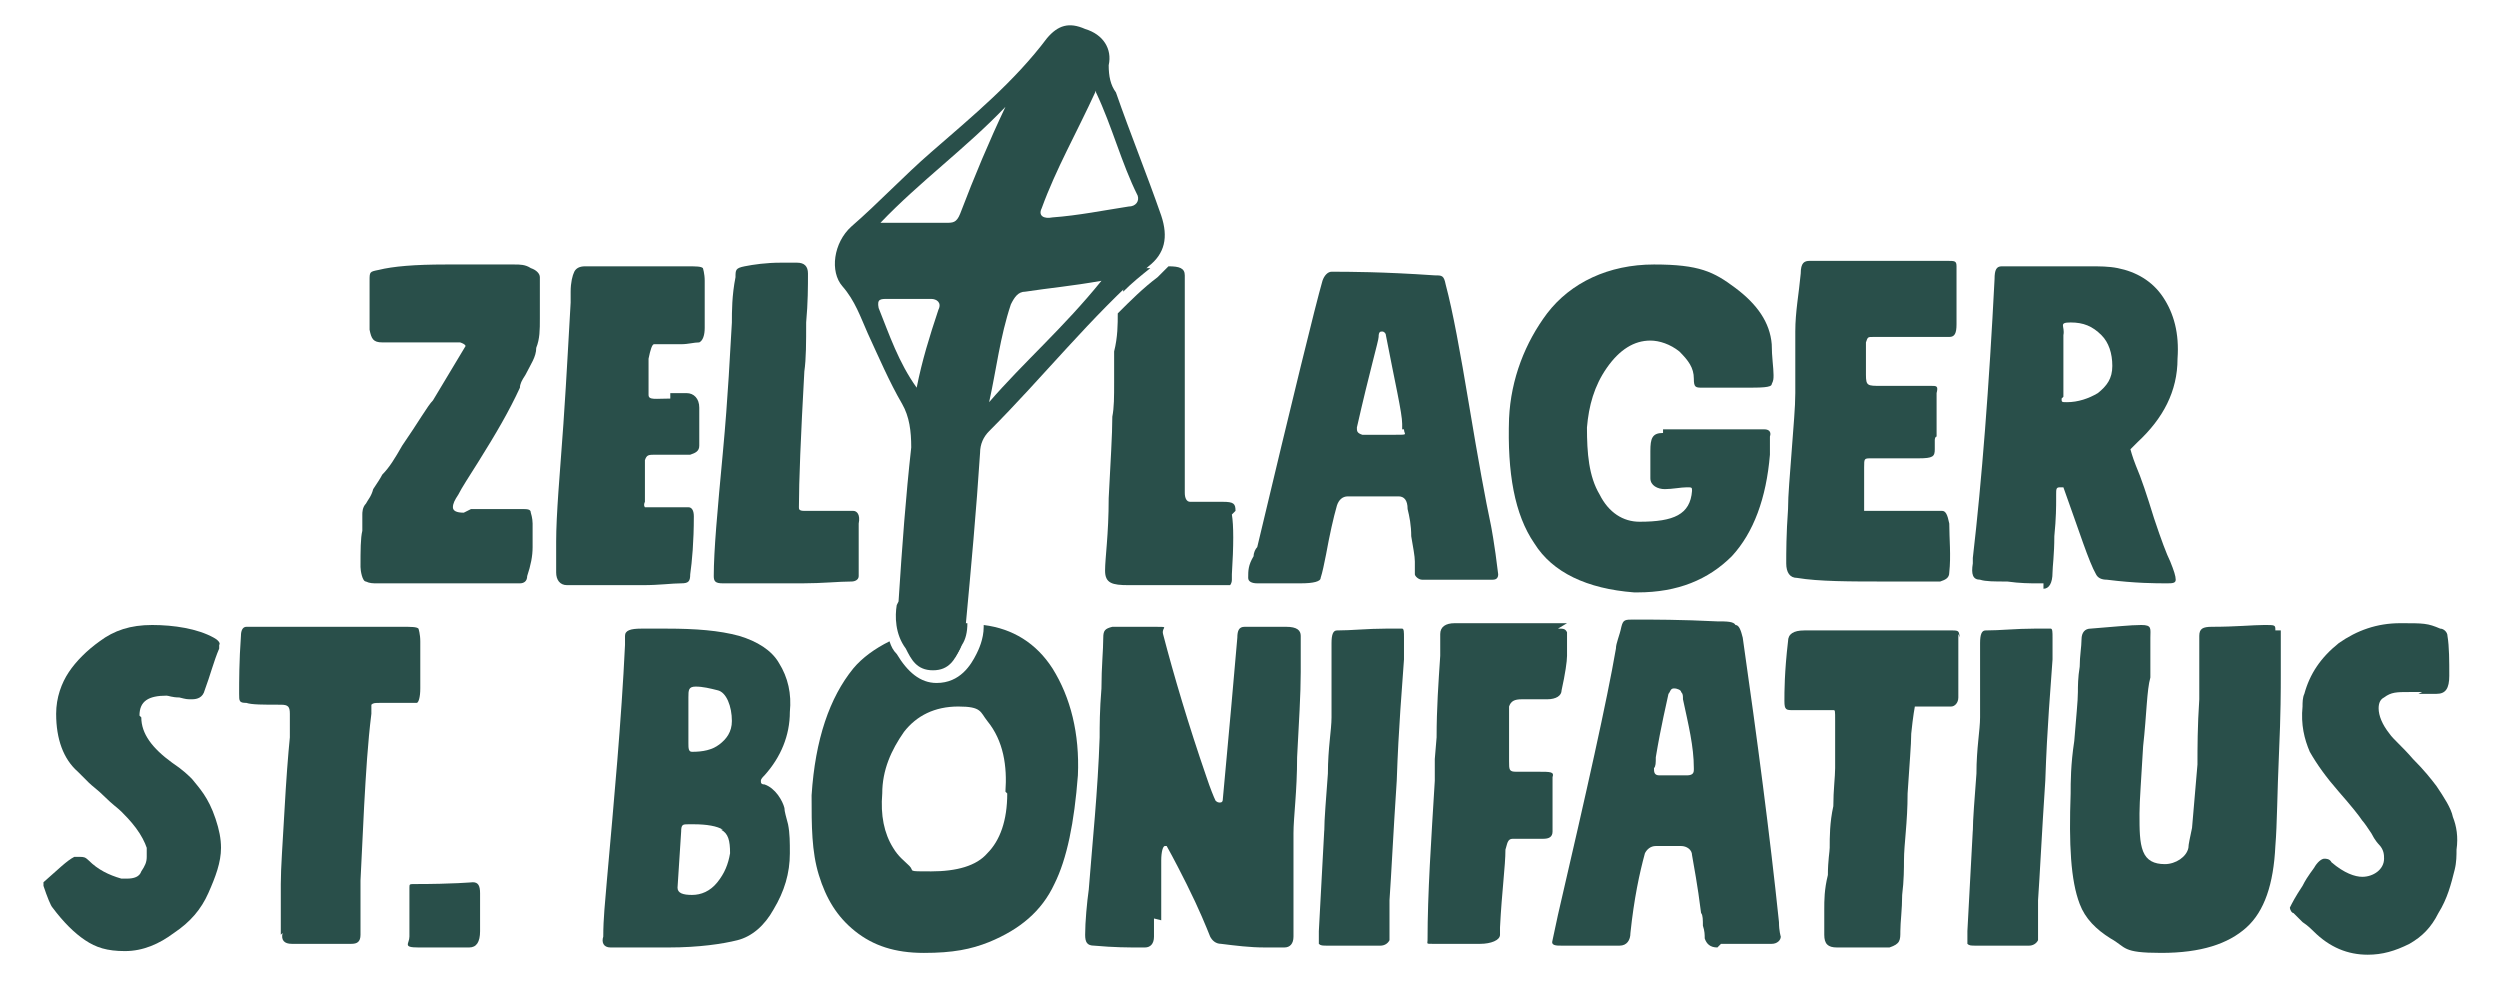
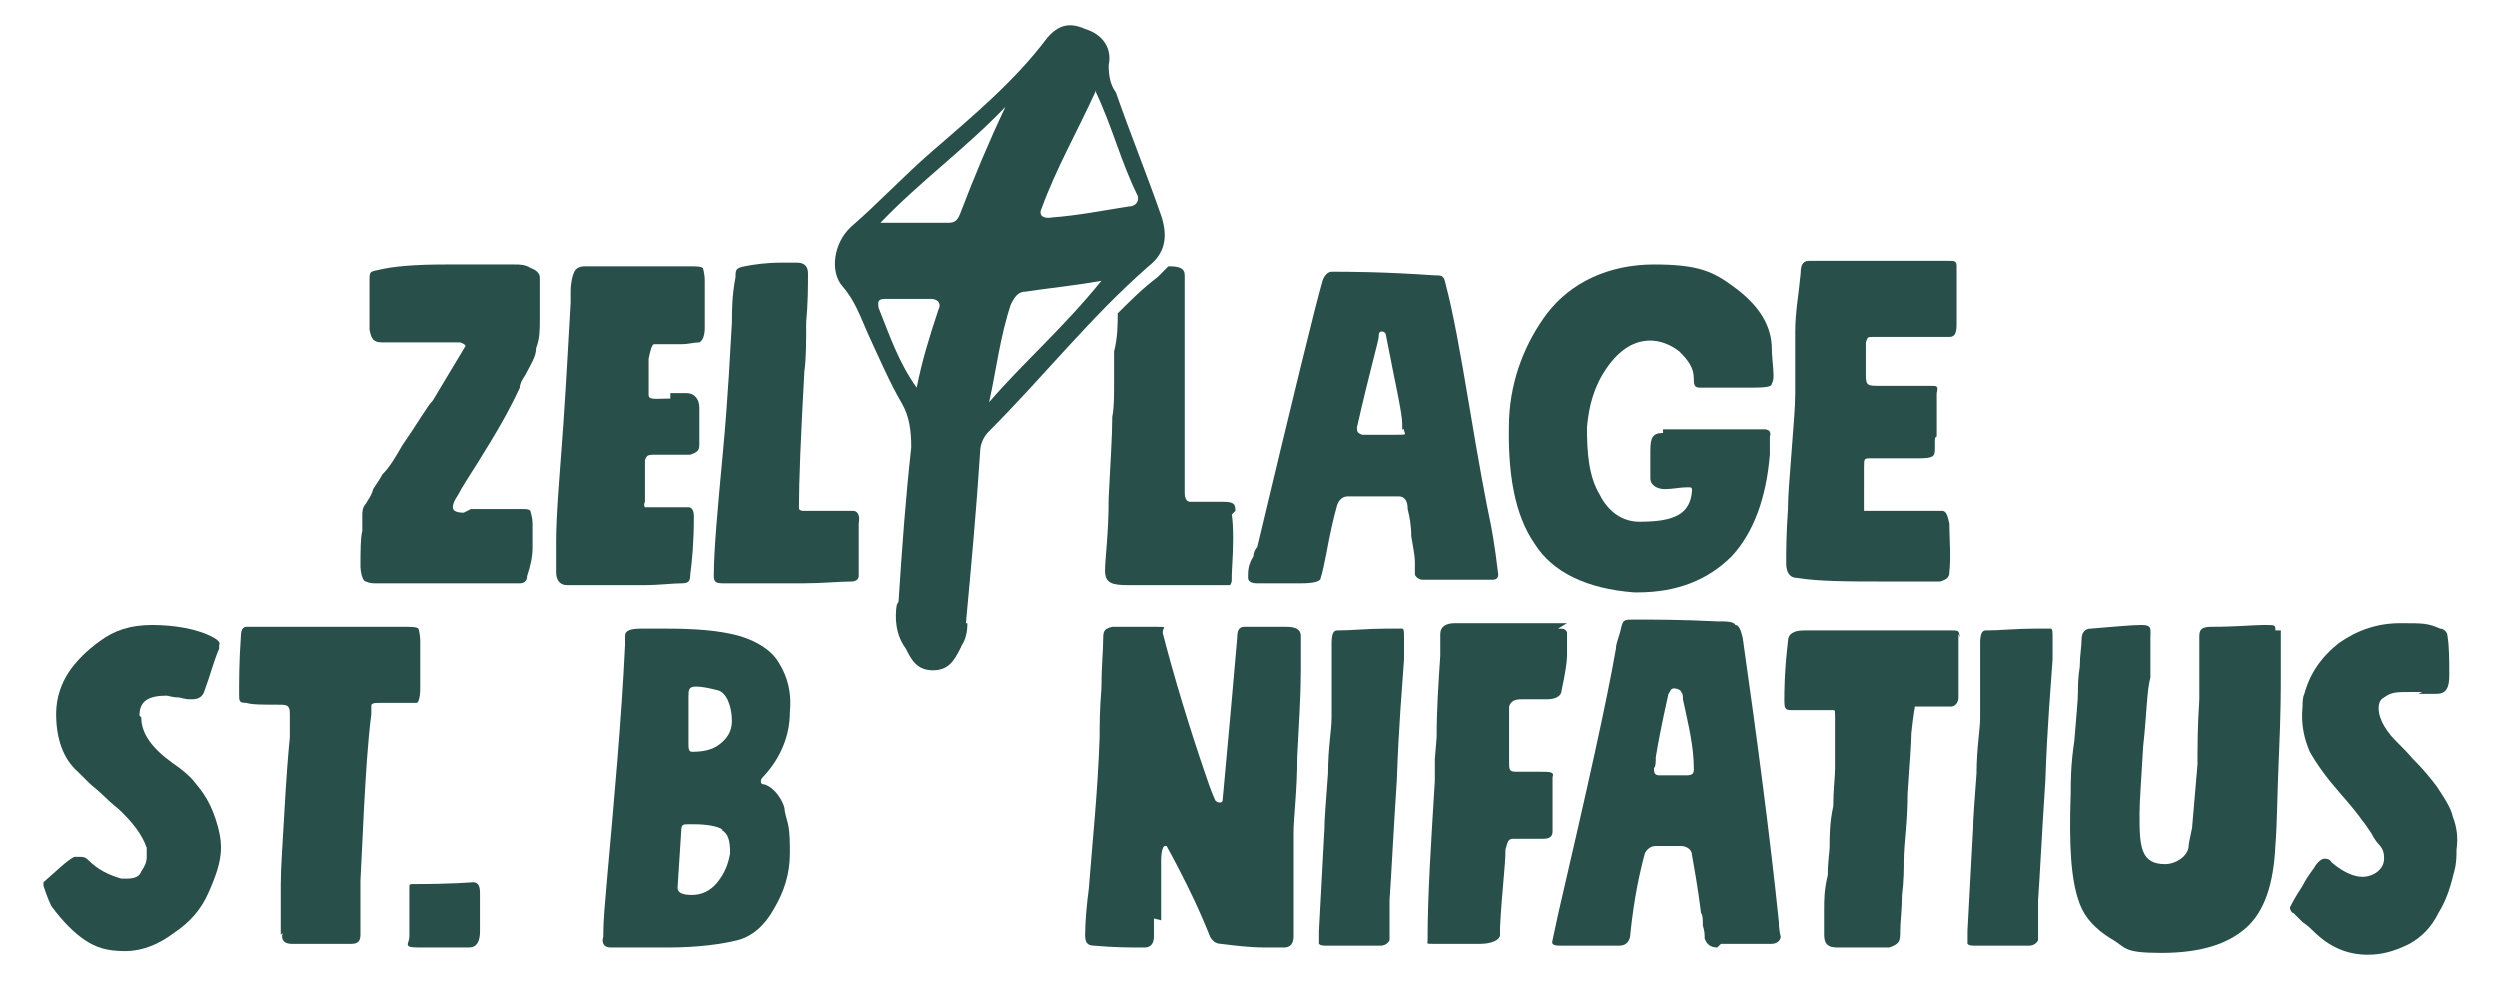
<svg xmlns="http://www.w3.org/2000/svg" viewBox="0 0 138 55" width="138" height="55" fill="none">
  <path d="M26,28.1h.3c1.1,0,2,0,2.5,0,.3,0,.5,0,.5.2,0,0,.1.3.1.6,0,.4,0,.9,0,1.3,0,.5-.1,1-.3,1.6,0,.3-.2.4-.4.4-.4,0-1,0-1.7,0-.7,0-1.1,0-1.3,0s-.6,0-1,0c-.5,0-.9,0-1.1,0s-.6,0-1,0c-.4,0-.7,0-.9,0h-.9c-.2,0-.4,0-.6-.1-.2,0-.3-.6-.3-.8,0-.9,0-1.6.1-2,0-.3,0-.7,0-.9,0-.1,0-.4.2-.6.1-.2.3-.4.4-.8.2-.3.4-.6.5-.8.4-.4.7-.9,1.1-1.6.9-1.3,1.4-2.2,1.7-2.5l1.8-3c0,0,0-.1-.3-.2-.2,0-.4,0-.5,0h-.7c-.3,0-1.3,0-3.1,0-.5,0-.6-.2-.7-.7,0-1.2,0-2,0-2.2,0-.2,0-.4,0-.5,0-.5,0-.5.5-.6.8-.2,2-.3,3.7-.3s1.1,0,1.9,0,1.4,0,1.8,0h.1c.3,0,.6,0,.9.2.3.1.5.3.5.5,0,.5,0,.8,0,.9v.7s0,.7,0,.7c0,.6,0,1.1-.2,1.6,0,.5-.3.9-.6,1.5-.2.3-.3.5-.3.7-.6,1.3-1.3,2.5-2.3,4.1-.5.8-.9,1.4-1.1,1.8-.2.3-.3.5-.3.7,0,.2.2.3.6.3Z" fill="#294F4A" />
  <path d="M37,21.7c.4,0,.7,0,.9,0,.4,0,.7.3.7.8,0,.1,0,.4,0,.9,0,.5,0,.9,0,1.2,0,.3-.2.4-.5.5-.8,0-1.3,0-1.6,0h-.3c-.4,0-.5,0-.6.3v2.3c-.1.2,0,.3,0,.3h.5c.4,0,1,0,1.5,0h.4c.2,0,.3.2.3.5,0,1.4-.1,2.5-.2,3.2,0,.4-.1.5-.5.5-.5,0-1.2.1-2.1.1s-.6,0-.7,0c0,0,0,0-.2,0h-3.3c-.4,0-.6-.3-.6-.7h0s0,0,0,0c0-.4,0-.9,0-1.7,0-1.5.2-3.7.4-6.5.2-2.9.3-5.1.4-6.7v-.6c0-.5.1-.9.2-1.1s.3-.3.6-.3.7,0,1.2,0c.5,0,.9,0,1.2,0,.8,0,1.8,0,3.2,0,.5,0,.8,0,.9.1,0,0,.1.3.1.7,0,.2,0,.6,0,1.2,0,.6,0,1.1,0,1.4,0,.4-.1.7-.3.8-.3,0-.6.1-1,.1s-.4,0-.8,0c-.3,0-.6,0-.7,0s-.2.3-.3.8c0,.2,0,.6,0,1,0,.4,0,.8,0,1,0,.3.4.2,1.2.2Z" fill="#294F4A" />
  <path d="M47.4,28.8c0,.3,0,.8,0,1.5,0,.6,0,1.1,0,1.5,0,.2-.2.3-.4.3-.7,0-1.6.1-2.7.1s-1,0-1.8,0c-.8,0-1.4,0-1.8,0h-.8c-.4,0-.5-.1-.5-.4,0-1.4.2-3.6.5-6.8.3-3.2.4-5.6.5-7.2,0-.6,0-1.5.2-2.5,0-.4,0-.5.5-.6.5-.1,1.2-.2,2-.2s.7,0,.9,0c.4,0,.6.2.6.6,0,.7,0,1.6-.1,2.7,0,1.1,0,2-.1,2.7-.2,3.6-.3,6.1-.3,7.5,0,.1,0,.2.3.2h.7c.2,0,.5,0,1,0,.4,0,.8,0,1,0s.4.2.3.7h0Z" fill="#294F4A" />
  <path d="M82.7,31.7c0,.2-.1.3-.3.3s-.5,0-.9,0c-.4,0-.7,0-1,0h-2c-.2,0-.4-.2-.4-.3,0-.2,0-.6,0-.7,0-.3-.1-.8-.2-1.4,0-.6-.1-1.1-.2-1.5,0-.5-.2-.7-.5-.7h0c-.3,0-.8,0-1.4,0-.6,0-1.1,0-1.4,0-.3,0-.5.2-.6.5-.2.7-.4,1.6-.6,2.7-.1.5-.2,1-.3,1.3,0,.2-.4.3-1.1.3h-.3c-.1,0-.5,0-1,0-.6,0-.9,0-1.1,0-.3,0-.5-.1-.5-.3,0-.4,0-.7.3-1.2,0-.2.1-.4.2-.5,2-8.4,3.2-13.3,3.6-14.7.1-.3.3-.5.5-.5h0c.9,0,2.8,0,5.7.2.4,0,.5,0,.6.5.4,1.5.8,3.7,1.3,6.7.5,3,.9,5.2,1.2,6.6,0,0,.2,1,.4,2.7,0,0,0,.1,0,.3ZM77.4,23.7s0-.1,0-.3c0-.6-.4-2.3-.9-4.9,0-.1-.1-.2-.2-.2s-.2,0-.2.3c0,.2-.5,1.9-1.2,5h0c0,.2,0,.3.3.4.4,0,1,0,1.8,0s.5,0,.5-.3Z" fill="#294F4A" />
  <path d="M91.8,23.7c.8,0,1.6,0,2.5,0h3.1c.2,0,.4.1.3.4v1c-.2,2.4-.9,4.3-2.1,5.6-1.3,1.3-3,2-5.2,2h-.2c-2.6-.2-4.5-1.1-5.5-2.7-1.1-1.6-1.5-3.9-1.4-6.9.1-2.2.9-4.2,2.1-5.8,1.3-1.7,3.4-2.7,5.9-2.7s3.3.4,4.5,1.3c1.2.9,1.9,1.9,2,3.1,0,.7.1,1.3.1,1.7,0,.2,0,.3-.1.5,0,.2-.6.2-1.5.2s-1.2,0-2,0h-.3c-.4,0-.5,0-.5-.5,0-.6-.3-1-.8-1.5-.5-.4-1.1-.6-1.6-.6-.9,0-1.7.5-2.4,1.5s-1,2.1-1.1,3.3c0,1.4.1,2.7.7,3.7.5,1,1.3,1.5,2.2,1.5,1.9,0,2.8-.4,2.9-1.7,0-.2,0-.2-.3-.2-.3,0-.8.1-1.2.1s-.8-.2-.8-.6c0-.5,0-1,0-1.5,0-.7.1-1,.7-1Z" fill="#294F4A" />
  <path d="M102.9,26.9v.7c0,.3,0,.5,0,.6,0,0,.2,0,.5,0,.6,0,1.4,0,2,0s.5,0,.9,0c.4,0,.7,0,.9,0s.3.2.4.7c0,.8.1,1.8,0,2.7,0,.3-.2.4-.5.5-.2,0-.4,0-.5,0h-2.4c-2.1,0-3.8,0-5-.2-.4,0-.6-.3-.6-.8,0-.6,0-1.6.1-3,0-.8.1-1.8.2-3.2.1-1.4.2-2.4.2-3.2,0-.3,0-.9,0-1.6,0-.8,0-1.4,0-1.8,0-1.1.2-2.1.3-3.2,0-.6.2-.7.5-.7.4,0,1.1,0,2,0s1.6,0,2,0,1,0,1.8,0c.8,0,1.4,0,1.8,0s.5,0,.5.3c0,.9,0,1.6,0,2v1.2c0,.5-.1.7-.4.7s-.5,0-.9,0c-.4,0-.7,0-.9,0s-.7,0-1.2,0c-.5,0-.9,0-1.2,0s-.3,0-.4.3c0,.7,0,1.2,0,1.8,0,.6.1.6.8.6s.7,0,1.4,0c.6,0,1.1,0,1.4,0s.4,0,.3.4v2.4c-.1,0-.1.2-.1.2v.5c0,.4-.1.5-.9.5-.2,0-.7,0-1.3,0-.7,0-1.1,0-1.3,0-.4,0-.4,0-.4.5v1Z" fill="#294F4A" />
-   <path d="M112.8,32.2c0,0-.2,0-.4,0-.3,0-.9,0-1.6-.1-.7,0-1.2,0-1.5-.1-.4,0-.5-.3-.4-.9v-.3c.5-4.3.9-9.5,1.2-15.4,0-.5.1-.7.4-.7s.9,0,2.1,0,2.1,0,2.7,0,1.1,0,1.6.1c1,.2,1.9.7,2.5,1.6.6.9.9,2,.8,3.4,0,1.8-.8,3.3-2.2,4.6l-.4.4s.1.4.3.9c.3.7.6,1.6,1,2.9.4,1.2.7,2,.9,2.4.2.5.3.8.3,1,0,.2-.2.2-.5.2-.6,0-1.7,0-3.3-.2-.3,0-.5-.1-.6-.3-.4-.7-.9-2.3-1.8-4.8,0,0,0,0-.2,0s-.2.1-.2.4v.3c0,.3,0,1-.1,2,0,1-.1,1.7-.1,2,0,.6-.2.9-.5.9ZM113.8,22c0,.2,0,.2.3.2.6,0,1.2-.2,1.7-.5.5-.4.8-.8.8-1.5,0-.7-.2-1.3-.6-1.7-.5-.5-1-.7-1.7-.7s-.3.2-.4.7v.9c0,.2,0,.6,0,1.2,0,.6,0,1,0,1.3h0Z" fill="#294F4A" />
  <path d="M7.8,39.6c0,.9.6,1.7,1.7,2.5.6.4.9.7,1.1.9.4.5.9,1,1.3,2.2.2.6.3,1.1.3,1.6,0,.8-.3,1.6-.7,2.5-.4.9-1,1.6-1.9,2.2-.8.6-1.7,1-2.7,1s-1.6-.2-2.2-.6c-.6-.4-1.2-1-1.8-1.8-.1-.1-.3-.6-.5-1.2,0,0,0,0,0,0,0,0,0-.2,0-.2.8-.7,1.3-1.2,1.7-1.4.1,0,.2,0,.3,0,.2,0,.3,0,.5.2.5.5,1.1.8,1.8,1,.2,0,.3,0,.3,0,.4,0,.7-.1.8-.4.2-.3.3-.5.3-.8,0-.2,0-.3,0-.5-.1-.3-.3-.7-.6-1.1-.3-.4-.6-.7-.8-.9-.2-.2-.5-.4-.9-.8-.4-.4-.7-.6-.9-.8-.3-.3-.5-.5-.6-.6-.8-.7-1.2-1.8-1.2-3.2,0-.9.3-1.7.7-2.3.4-.6,1-1.2,1.7-1.7.8-.6,1.7-.9,2.9-.9s2.5.2,3.4.7c.2.1.4.3.3.4,0,0,0,.1,0,.2-.3.7-.5,1.5-.8,2.3-.1.4-.4.5-.7.5s-.3,0-.7-.1c-.4,0-.6-.1-.7-.1-1,0-1.5.3-1.5,1.1Z" fill="#294F4A" />
  <path d="M15.5,51.6c0-.3,0-.8,0-1.4,0-.6,0-1.1,0-1.4,0-.9.1-2.2.2-4,.1-1.8.2-3.1.3-4.1,0-.6,0-1,0-1.3,0-.4-.1-.5-.5-.5-1,0-1.6,0-1.9-.1-.4,0-.4-.1-.4-.5,0-.7,0-1.8.1-3.2,0-.3.1-.5.3-.5h1.1c.5,0,1.2,0,2.2,0,1,0,1.7,0,2.1,0,.7,0,1.8,0,3.2,0,.5,0,.8,0,.9.1,0,0,.1.3.1.7,0,1.3,0,2.2,0,2.6,0,.5-.1.8-.2.8-.1,0-.2,0-.4,0s-.4,0-.8,0-.6,0-.8,0c-.3,0-.4,0-.5.1,0,0,0,0,0,.3v.2c-.2,1.6-.3,3.3-.4,5.1l-.2,4.1c0,.3,0,.8,0,1.5,0,.7,0,1.2,0,1.5,0,.4-.2.5-.5.5h-3.3c-.4,0-.6-.2-.5-.6h0Z" fill="#294F4A" />
  <path d="M26.5,49.3c0,1.4,0,2.1,0,2.1,0,.6-.2.9-.6.9-1,0-1.9,0-2.8,0s-.5-.2-.5-.6c0-.9,0-1.4,0-1.5v-1.2c0-.2,0-.2.3-.2,2.1,0,3.2-.1,3.2-.1.3,0,.4.2.4.6Z" fill="#294F4A" />
  <path d="M36.8,34.7c1.6,0,2.9.1,4,.4,1,.3,1.8.8,2.2,1.5.5.8.7,1.7.6,2.7,0,1.3-.5,2.5-1.4,3.5-.1.1-.2.2-.2.3,0,.1,0,.2.2.2.6.2,1,.9,1.1,1.3,0,.2.1.5.2.9.1.5.1,1,.1,1.6,0,1.1-.3,2.1-.9,3.1-.5.9-1.2,1.5-2,1.7-.8.2-2.1.4-3.8.4-.9,0-1.5,0-1.7,0-.6,0-1.1,0-1.5,0-.4,0-.5-.3-.4-.6h0c0-1,.1-1.9.2-3.1.4-4.5.8-8.8,1-13,0-.1,0-.4,0-.5,0-.3.3-.4.9-.4h1.2ZM39.9,45.8c-.3-.2-.9-.3-1.6-.3h-.3c-.3,0-.4,0-.4.4l-.2,3.1c0,.3.3.4.8.4s1-.2,1.4-.7c.4-.5.6-1,.7-1.6,0-.7-.1-1.1-.5-1.3ZM38,38.3v.3c0,.2,0,.6,0,.8v1.6c0,.3,0,.5.2.5.6,0,1.1-.1,1.5-.4.4-.3.7-.7.7-1.3,0-.8-.3-1.6-.8-1.7-.4-.1-.8-.2-1.2-.2s-.4.2-.4.6Z" fill="#294F4A" />
  <path d="M63.7,50.7v1c0,.4-.2.6-.5.6s-.2,0-.3,0c-.6,0-1.4,0-2.5-.1-.4,0-.5-.2-.5-.6h0c0-.7.1-1.8.2-2.5.2-2.6.5-5.4.6-8.4,0-.6,0-1.5.1-2.7,0-1.2.1-2.1.1-2.8,0-.4.1-.5.5-.6h.9c.2,0,.7,0,1.5,0s.3,0,.4.4c.6,2.3,1.4,5,2.4,7.9.2.6.4,1.1.5,1.3,0,0,.1.1.2.1.1,0,.2,0,.2-.2,0-.1.3-3.1.8-8.9,0-.4.1-.6.4-.6s.5,0,.6,0,.4,0,.8,0,.7,0,.9,0c.6,0,.8.2.8.5,0,.5,0,1.1,0,2,0,1.2-.1,2.8-.2,4.7,0,1.9-.2,3.3-.2,4.2,0,.4,0,.9,0,1.7,0,.8,0,1.4,0,1.9,0,.2,0,.6,0,1,0,.5,0,.8,0,1.1,0,.4-.2.6-.5.6s-.4,0-.6,0c-.3,0-.4,0-.5,0-.8,0-1.6-.1-2.4-.2-.3,0-.5-.2-.6-.4-.2-.5-.6-1.5-1.3-2.9-.7-1.4-1.1-2.1-1.1-2.1,0,0,0,0-.1,0s-.2.3-.2.8c0,.4,0,.9,0,1.6s0,1.2,0,1.7h0Z" fill="#294F4A" />
  <path d="M73.1,45.9c0-.7.1-1.8.2-3.2,0-1.4.2-2.4.2-3.1,0-.4,0-1.1,0-2,0-.9,0-1.6,0-2.1h0c0-.5.1-.7.3-.7.8,0,1.7-.1,2.7-.1s.8,0,.9,0c.1,0,.1.2.1.5v1.2c-.1,1.5-.3,3.7-.4,6.7-.2,3-.3,5.2-.4,6.6v2.2c-.1.2-.3.3-.5.3h-.3c-.2,0-1,0-1.2,0h-1.4c-.3,0-.4,0-.5-.1,0,0,0-.3,0-.7l.3-5.6Z" fill="#294F4A" />
  <path d="M86,34.7c.3,0,.4,0,.5.2,0,0,0,.3,0,.8v.5c0,.3-.1,1-.3,1.9,0,.3-.3.5-.8.5s-.4,0-.7,0c-.3,0-.6,0-.7,0-.4,0-.6.1-.7.4,0,0,0,.3,0,.7v.7s0,.3,0,.3c0,.2,0,.4,0,.7,0,.3,0,.5,0,.6,0,.5,0,.6.4.6h1.2c.7,0,.9,0,.8.3,0,.3,0,.8,0,1.5,0,.7,0,1.2,0,1.5,0,.3-.2.4-.5.4s-.5,0-.9,0-.7,0-.8,0c-.3,0-.3.3-.4.6,0,.9-.2,2.3-.3,4.3,0,.1,0,.3,0,.4,0,.3-.5.5-1.1.5s-.7,0-1.2,0c-.6,0-1,0-1.4,0s-.3,0-.3-.2c0-2.6.2-5.5.4-8.8v-1.2c0,0,.1-1.2.1-1.2,0-1.6.1-3,.2-4.5,0-.3,0-1,0-1.2,0-.4.3-.6.8-.6s1.6,0,2.9,0c1.3,0,2.2,0,2.8,0h.5Z" fill="#294F4A" />
  <path d="M94.8,52.3c-.4,0-.6-.2-.7-.5,0-.2,0-.4-.1-.7,0-.3,0-.6-.1-.7-.2-1.6-.4-2.6-.5-3.2,0-.3-.3-.5-.6-.5s-.8,0-1.4,0c-.3,0-.5.2-.6.4-.3,1.1-.6,2.5-.8,4.4,0,.4-.2.7-.6.7-.2,0-.5,0-.8,0-.4,0-.7,0-.9,0-.4,0-1.2,0-1.5,0s-.6,0-.5-.3l.3-1.4c1.6-6.9,2.7-11.8,3.2-14.7,0-.3.2-.7.3-1.2.1-.4.2-.4.7-.4,1,0,2.6,0,4.6.1.5,0,.9,0,1,.2.2,0,.3.3.4.7.8,5.6,1.5,10.9,2,15.7,0,.5.1.8.1.8,0,.2-.2.4-.5.4s-.5,0-.9,0c-.4,0-.6,0-.8,0s-.9,0-1.1,0ZM93.5,42.4h0c0-1.2-.3-2.4-.6-3.8,0-.2,0-.3-.1-.4,0-.1-.2-.2-.4-.2s-.2.2-.3.3c-.1.5-.4,1.7-.7,3.5,0,.3,0,.5-.1.6,0,.2,0,.4.3.4.2,0,.4,0,.7,0s.6,0,.8,0c.3,0,.4-.1.4-.3Z" fill="#294F4A" />
  <path d="M108.1,35c0,.3,0,.7,0,1.3,0,.3,0,.7,0,1.3,0,.5,0,.8,0,.9,0,.3-.2.5-.4.5-.5,0-1,0-1.5,0h-.5s-.1.5-.2,1.5c0,.6-.1,1.7-.2,3.3,0,1.6-.2,2.8-.2,3.7,0,.4,0,1.1-.1,1.9,0,.8-.1,1.5-.1,2,0,.5,0,.7-.6.9-.2,0-.5,0-.9,0s-.6,0-1,0c-.5,0-.8,0-1,0-.5,0-.7-.2-.7-.7,0-.6,0-1,0-1.4,0-.5,0-1.1.2-1.9,0-.8.1-1.3.1-1.5,0-.6,0-1.4.2-2.3,0-.9.1-1.6.1-2.1h0c0-.4,0-.8,0-1.3,0-.5,0-1,0-1.3,0-.6,0-.6-.1-.6-1.1,0-1.9,0-2.2,0-.4,0-.5,0-.5-.5,0-.5,0-1.6.2-3.3,0-.4.3-.6.9-.6s.6,0,1,0c.4,0,.8,0,1,0h.3c.2,0,.5,0,.8,0,.3,0,.5,0,.7,0,.4,0,1.2,0,2.2,0,1,0,1.8,0,2.2,0s.3.1.4.4Z" fill="#294F4A" />
  <path d="M108.9,45.9c0-.7.1-1.8.2-3.2,0-1.4.2-2.4.2-3.1,0-.4,0-1.1,0-2,0-.9,0-1.6,0-2.1h0c0-.5.1-.7.3-.7.8,0,1.7-.1,2.7-.1s.8,0,.9,0c.1,0,.1.2.1.5v1.2c-.1,1.5-.3,3.7-.4,6.7-.2,3-.3,5.2-.4,6.6v2.2c-.1.2-.3.3-.5.3h-.3c-.2,0-1,0-1.2,0h-1.4c-.3,0-.4,0-.5-.1,0,0,0-.3,0-.7l.3-5.6Z" fill="#294F4A" />
  <path d="M125.9,34.8c0,.5,0,1.3,0,2.5,0,.7,0,2.1-.1,4.3s-.1,3.9-.2,5.1c-.1,2.1-.6,3.6-1.6,4.5s-2.5,1.4-4.7,1.4-1.9-.3-2.8-.8c-.8-.5-1.4-1.1-1.7-1.9-.5-1.3-.6-3.3-.5-6.1,0-.6,0-1.6.2-2.9.1-1.3.2-2.2.2-2.7,0-.3,0-.8.1-1.4,0-.6.1-1.1.1-1.5h0c0-.4.2-.6.5-.6,1.3-.1,2.2-.2,2.8-.2s.5.2.5.7v2.2c-.2.7-.2,2-.4,3.8-.1,1.8-.2,3-.2,3.7,0,.9,0,1.6.2,2.1.2.5.6.7,1.2.7s1.2-.4,1.3-.9c0-.2.1-.6.2-1.1.1-1.2.2-2.3.3-3.5,0-.9,0-2.1.1-3.6,0-1.5,0-2.5,0-2.9,0-.2,0-.5,0-.6,0-.4.2-.5.7-.5,1.3,0,2.3-.1,2.9-.1s.6,0,.6.3Z" fill="#294F4A" />
  <path d="M133.7,38.2h-.7c-.7,0-1,0-1.4.3-.2.1-.3.3-.3.6,0,.4.2.9.6,1.4.2.3.7.7,1.3,1.4.6.6,1,1.1,1.3,1.5.4.6.8,1.2.9,1.7.2.5.3,1.1.2,1.8,0,.3,0,.7-.1,1.1-.2.8-.4,1.6-.9,2.4-.4.8-.9,1.3-1.6,1.7-.8.4-1.5.6-2.3.6-1.1,0-2.1-.4-3-1.3-.1-.1-.3-.3-.6-.5l-.5-.5c-.1,0-.2-.2-.2-.3,0,0,0,0,.1-.2,0,0,.2-.4.6-1,.3-.6.6-.9.7-1.1.2-.3.4-.4.5-.4.1,0,.3,0,.4.2.7.6,1.3.8,1.7.8.6,0,1.2-.4,1.2-1,0-.2,0-.5-.3-.8,0,0-.2-.2-.4-.6-.2-.3-.4-.6-.5-.7-.2-.3-.6-.8-1.3-1.6-.7-.8-1.2-1.5-1.6-2.2-.3-.7-.5-1.5-.4-2.5,0-.2,0-.5.1-.7.3-1.1.9-2,1.9-2.8,1-.7,2.1-1.1,3.4-1.1s1.5,0,2.2.3c.2,0,.4.2.4.4.1.6.1,1.4.1,2.2,0,.7-.2,1-.7,1s-.8,0-1,0Z" fill="#294F4A" />
  <path d="M49.6,33.2c.2-3.1.4-5.8.7-8.5,0-.9-.1-1.7-.5-2.4-.7-1.2-1.3-2.6-1.9-3.9-.4-.9-.7-1.8-1.4-2.6s-.5-2.4.5-3.3c1.5-1.3,2.9-2.8,4.4-4.1,2.3-2,4.6-3.9,6.4-6.3.6-.7,1.2-.9,2.1-.5,1,.3,1.5,1.1,1.3,2,0,.6.1,1.1.4,1.5.8,2.3,1.7,4.5,2.5,6.8.4,1.2.2,2.1-.7,2.8-3.2,2.8-5.8,6.1-8.8,9.1-.3.3-.5.7-.5,1.2-.2,3.1-.5,6.4-.8,9.6,0,.4-.2.9-.3,1.2-.3.6-.6,1.2-1.5,1.2s-1.2-.6-1.5-1.2c-.6-.8-.6-1.8-.5-2.4ZM60.5,5c-1.1,2.4-2.2,4.3-3,6.5-.2.4.1.6.6.5,1.4-.1,2.9-.4,4.2-.6.4,0,.6-.3.5-.6-.9-1.8-1.4-3.8-2.3-5.7ZM60.8,15.5c-1.7.3-2.9.4-4.2.6-.4,0-.6.3-.8.7-.6,1.8-.8,3.6-1.2,5.4,1.9-2.2,4.1-4.1,6.2-6.7ZM48.6,12.3h3.6c.4,0,.6,0,.8-.5.8-2.1,1.6-4,2.5-5.9-2.2,2.3-4.7,4.1-6.9,6.4ZM50.6,21.4c.3-1.5.7-2.8,1.2-4.3.2-.4-.1-.6-.4-.6h-2.4c-.4,0-.6,0-.5.5.6,1.5,1.1,3,2.1,4.4Z" fill="#294F4A" />
  <g>
-     <path d="M62.5,14.8c-.3,0-.4.2-.5.4,0,.3,0,.6,0,.9.5-.5,1-.9,1.5-1.3-.3,0-.7,0-.9,0Z" fill="#294F4A" />
    <path d="M68.2,28.2c0-.4-.1-.5-.7-.5s-.5,0-.9,0-.7,0-.9,0-.3-.2-.3-.5c0-1.3,0-3.4,0-6.1,0-.7,0-1.4,0-2,0-1.7,0-3.1,0-3.9,0-.4-.3-.5-.9-.5h0c-.2.2-.4.4-.6.6-.8.6-1.5,1.3-2.2,2,0,.6,0,1.3-.2,2.1,0,.3,0,.9,0,1.7,0,.8,0,1.4-.1,1.9,0,1-.1,2.5-.2,4.5,0,2-.2,3.3-.2,4s.4.8,1.3.8h.5c1,0,2.3,0,4.1,0h.3c.4,0,.6,0,.7,0,0,0,.1-.1.1-.3v-.3c.1-1.6.1-2.7,0-3.3Z" fill="#294F4A" />
  </g>
  <g>
-     <path d="M54.3,34.6c0,.7-.3,1.3-.4,1.5-.3.6-.9,1.6-2.2,1.6h0c-.9,0-1.6-.6-2.2-1.6-.2-.2-.3-.4-.4-.7-.8.4-1.5.9-2,1.5-1.3,1.6-2.1,3.9-2.3,7,0,1.7,0,3.1.4,4.4s1,2.3,2,3.1c1,.8,2.2,1.2,3.8,1.2s2.6-.2,3.6-.6c1.7-.7,2.9-1.7,3.6-3.2.7-1.4,1.1-3.4,1.3-6,.1-2.3-.4-4.3-1.4-5.9-.9-1.4-2.2-2.2-3.8-2.4ZM55.6,43.8c0,1.5-.4,2.6-1.1,3.3-.6.7-1.7,1-3.1,1s-.9,0-1.2-.3-.6-.5-.9-1c-.5-.8-.7-1.8-.6-3,0-1.3.5-2.4,1.2-3.4.7-.9,1.7-1.4,3-1.4s1.2.3,1.6.8c.9,1.1,1.1,2.5,1,3.9Z" fill="#294F4A" />
    <path d="M51.6,36.8s0,0,0,0c.9,0,1.2-.6,1.5-1.2.2-.3.3-.7.3-1.2,0,0,0,0,0,0-1.4,0-2.6.2-3.6.5,0,.2.2.4.3.5.3.6.7,1.2,1.5,1.2Z" fill="#294F4A" />
  </g>
</svg>